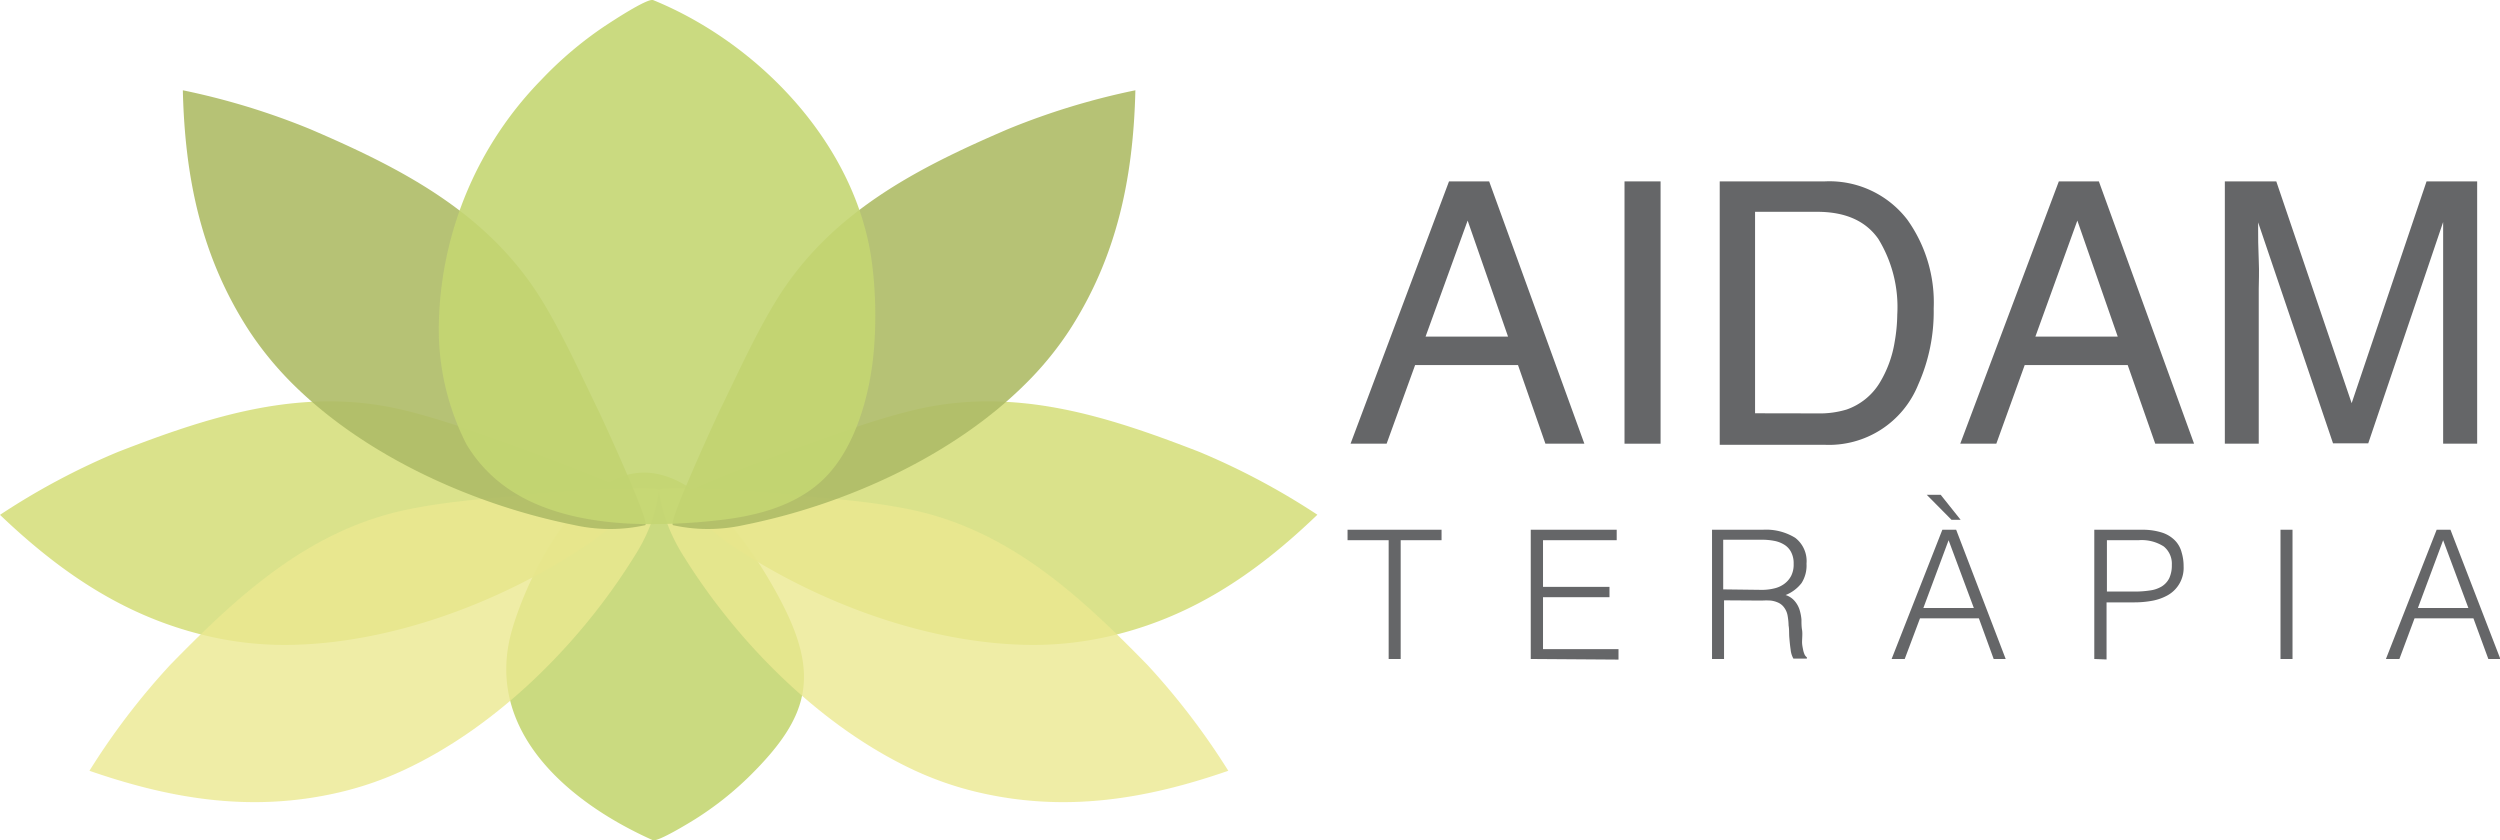
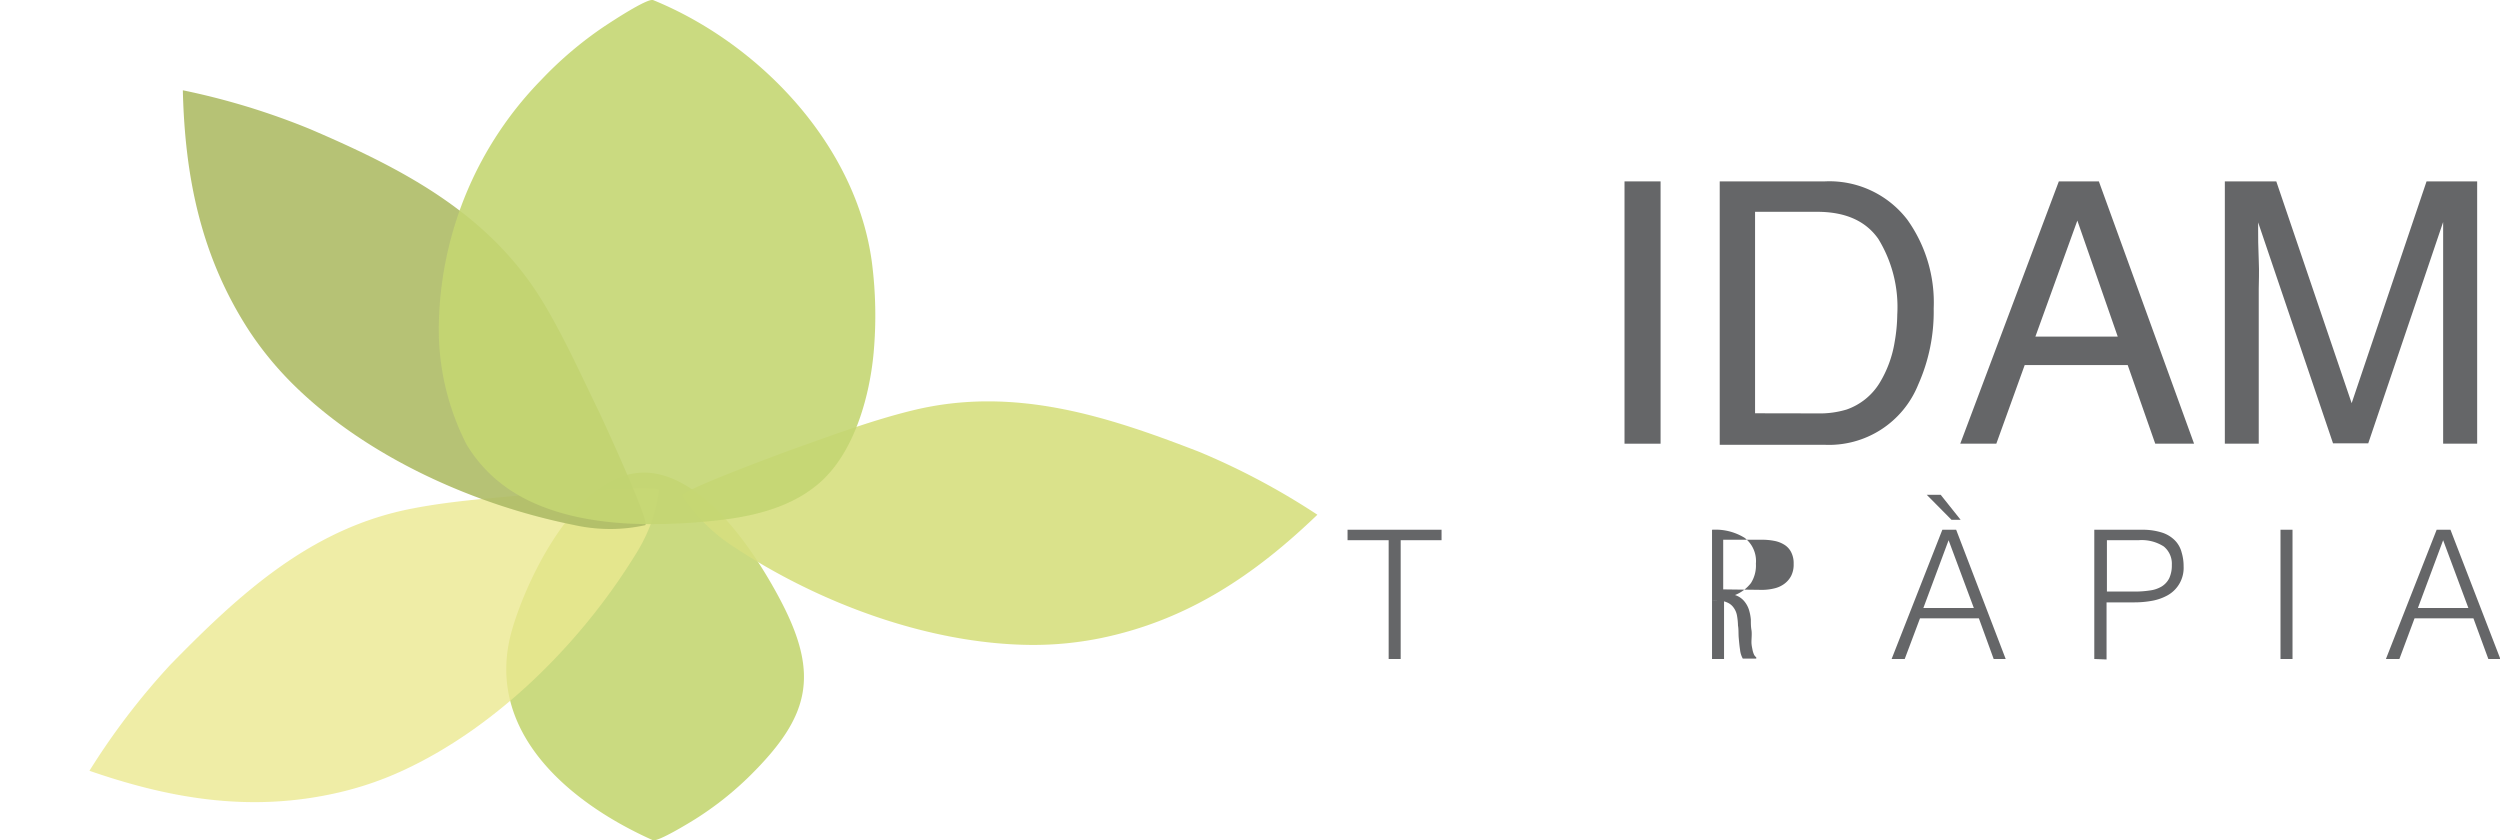
<svg xmlns="http://www.w3.org/2000/svg" viewBox="0 0 207.97 69.9">
  <defs>
    <style>.cls-1{fill:#c5d672;}.cls-1,.cls-2,.cls-4{opacity:0.9;}.cls-1,.cls-2,.cls-3,.cls-4{isolation:isolate;}.cls-2{fill:#d6df7f;}.cls-3{fill:#ebe890;opacity:0.8;}.cls-4{fill:#aebc66;}.cls-5{fill:#656668;}</style>
  </defs>
  <g id="Capa_2" data-name="Capa 2">
    <g id="Guías">
      <path class="cls-1" d="M54.58,39.41c4.52.85,8.37,6.78,10.33,10.49,3.3,6.25,2.44,9.7-2.47,14.58a26.81,26.81,0,0,1-4.62,3.67c-.34.21-3.1,1.92-3.52,1.74-7.1-3.17-14-9.13-11.75-17.33C43.82,48,48.48,38.26,54.58,39.41Z" />
-       <path class="cls-2" d="M51.32,43.25a14.25,14.25,0,0,1-2.69,2.21c-7.07,4.7-16.26,8.13-24.79,8.19a28.14,28.14,0,0,1-5.79-.57C10.83,51.59,5.24,47.83,0,42.83A58.69,58.69,0,0,1,9.8,37.6c7.72-3,15.41-5.49,23.75-3.49,3.28.79,6.54,2,9.75,3.14.61.21,9.79,3.59,9.53,4A13.79,13.79,0,0,1,51.32,43.25Z" />
      <path class="cls-3" d="M54.29,43.17a14.28,14.28,0,0,1-1.53,3.13c-4.47,7.21-11.4,14.15-19.14,17.75a27.5,27.5,0,0,1-5.5,1.89c-7.19,1.65-13.83.55-20.68-1.82a58.75,58.75,0,0,1,6.73-8.82c5.79-5.92,11.74-11.4,20.15-13,3.32-.65,6.8-.87,10.17-1.2.65-.07,10.41-.81,10.34-.32A14.23,14.23,0,0,1,54.29,43.17Z" />
      <path class="cls-4" d="M51.2,44a13.92,13.92,0,0,1-3.47-.33C39.41,42,30.49,38,24.41,32a27.9,27.9,0,0,1-3.69-4.49c-4-6.16-5.34-12.77-5.51-20a59.61,59.61,0,0,1,10.61,3.24C33.39,14,40.61,17.69,45.09,25c1.76,2.89,3.19,6.07,4.67,9.11.29.58,4.39,9.47,3.91,9.58A13.75,13.75,0,0,1,51.2,44Z" />
      <path class="cls-2" d="M58.34,43.25A14.49,14.49,0,0,0,61,45.46c7.08,4.7,16.26,8.13,24.8,8.19a28.14,28.14,0,0,0,5.79-.57c7.22-1.49,12.8-5.26,18-10.26a59.39,59.39,0,0,0-9.8-5.22c-7.72-3-15.41-5.49-23.75-3.49-3.28.79-6.55,2-9.75,3.14-.61.21-9.8,3.59-9.53,4A13.79,13.79,0,0,0,58.34,43.25Z" />
-       <path class="cls-3" d="M55.37,43.17a14.68,14.68,0,0,0,1.52,3.13C61.37,53.51,68.3,60.45,76,64.05a27.5,27.5,0,0,0,5.5,1.89c7.19,1.65,13.83.55,20.68-1.82a59.48,59.48,0,0,0-6.74-8.82c-5.79-5.92-11.73-11.4-20.14-13-3.32-.65-6.81-.87-10.18-1.2-.64-.07-10.4-.81-10.33-.32A14.23,14.23,0,0,0,55.37,43.17Z" />
-       <path class="cls-4" d="M58.46,44a13.84,13.84,0,0,0,3.46-.33C70.25,42,79.17,38,85.24,32a27.44,27.44,0,0,0,3.7-4.49c4-6.16,5.34-12.77,5.51-20a59.47,59.47,0,0,0-10.62,3.24C76.26,14,69.05,17.69,64.57,25c-1.77,2.89-3.19,6.07-4.68,9.11-.28.58-4.39,9.47-3.9,9.58A13.63,13.63,0,0,0,58.46,44Z" />
      <path class="cls-1" d="M54.06,43.6c-4.38,0-9-.8-12.26-3.29a11.76,11.76,0,0,1-3-3.36,21,21,0,0,1-2.29-10.19A29.9,29.9,0,0,1,45,6.67a31.38,31.38,0,0,1,5.28-4.48c.4-.26,3.58-2.38,4.06-2.18,8.93,3.65,16.94,12.14,18.2,21.88a34.63,34.63,0,0,1,.14,7.41c-.32,3.57-1.53,8-4.17,10.56-2.35,2.27-5.69,3.09-8.85,3.43A49.13,49.13,0,0,1,54.06,43.6Z" />
-       <path class="cls-5" d="M120.54,15.09h3.34l7.92,21.82h-3.24l-2.28-6.54h-8.56l-2.37,6.54h-3ZM125.45,28l-3.36-9.65L118.59,28Z" />
      <path class="cls-5" d="M135.14,15.09h3V36.91h-3Z" />
      <path class="cls-5" d="M143.06,15.09h8.72a8.17,8.17,0,0,1,6.89,3.19,11.85,11.85,0,0,1,2.19,7.38A14.89,14.89,0,0,1,159.57,32a8,8,0,0,1-7.82,5h-8.69Zm8.14,19.3a7.72,7.72,0,0,0,2.41-.32,5.24,5.24,0,0,0,2.76-2.23,9.43,9.43,0,0,0,1.24-3.38,13.89,13.89,0,0,0,.22-2.29,10.84,10.84,0,0,0-1.58-6.3q-1.58-2.25-5.08-2.25H146V34.38Z" />
      <path class="cls-5" d="M171.27,15.09h3.33l7.92,21.82h-3.23L177,30.37h-8.57l-2.36,6.54h-3ZM176.17,28l-3.36-9.65L169.32,28Z" />
      <path class="cls-5" d="M185.12,15.09h4.24l6.27,18.45,6.23-18.45h4.21V36.91h-2.83V24c0-.45,0-1.18,0-2.21s0-2.14,0-3.32l-6.23,18.41h-2.93L187.85,18.5v.67c0,.53,0,1.35.05,2.44s0,1.9,0,2.42V36.91h-2.82V15.09Z" />
      <path class="cls-5" d="M112.1,44.07h7.82v.87h-3.4v9.88h-1V44.94H112.1v-.87Z" />
-       <path class="cls-5" d="M127.34,54.82V44.07h7.15v.87h-6.13v3.88h5.53v.86h-5.53V54h6.28v.87Z" />
-       <path class="cls-5" d="M143.42,49.94v4.88h-1V44.07h4.21a4.6,4.6,0,0,1,2.71.67,2.44,2.44,0,0,1,.94,2.15,2.72,2.72,0,0,1-.41,1.61,3.13,3.13,0,0,1-1.33,1,1.65,1.65,0,0,1,.74.48,2.1,2.1,0,0,1,.41.71,3.88,3.88,0,0,1,.17.85c0,.3,0,.59.05.87s0,.74,0,1,.06.49.09.66a1.87,1.87,0,0,0,.13.4.63.63,0,0,0,.18.21v.11h-1.12a1.9,1.9,0,0,1-.23-.75c-.05-.32-.08-.65-.11-1s0-.69-.06-1a5.25,5.25,0,0,0-.08-.81,1.57,1.57,0,0,0-.29-.69,1.23,1.23,0,0,0-.48-.4,2.08,2.08,0,0,0-.64-.18,5.58,5.58,0,0,0-.72,0Zm3.17-.87a4.32,4.32,0,0,0,1-.12,2.23,2.23,0,0,0,.84-.38,1.91,1.91,0,0,0,.57-.66,2.07,2.07,0,0,0,.21-1,2,2,0,0,0-.22-1,1.55,1.55,0,0,0-.58-.61,2.42,2.42,0,0,0-.83-.31,5.25,5.25,0,0,0-1-.09h-3.23v4.13Z" />
+       <path class="cls-5" d="M143.42,49.94v4.88h-1V44.07a4.6,4.6,0,0,1,2.71.67,2.44,2.44,0,0,1,.94,2.15,2.72,2.72,0,0,1-.41,1.61,3.13,3.13,0,0,1-1.33,1,1.65,1.65,0,0,1,.74.48,2.1,2.1,0,0,1,.41.71,3.88,3.88,0,0,1,.17.85c0,.3,0,.59.05.87s0,.74,0,1,.06.49.09.66a1.87,1.87,0,0,0,.13.4.63.63,0,0,0,.18.21v.11h-1.12a1.9,1.9,0,0,1-.23-.75c-.05-.32-.08-.65-.11-1s0-.69-.06-1a5.25,5.25,0,0,0-.08-.81,1.57,1.57,0,0,0-.29-.69,1.23,1.23,0,0,0-.48-.4,2.08,2.08,0,0,0-.64-.18,5.58,5.58,0,0,0-.72,0Zm3.17-.87a4.32,4.32,0,0,0,1-.12,2.23,2.23,0,0,0,.84-.38,1.91,1.91,0,0,0,.57-.66,2.07,2.07,0,0,0,.21-1,2,2,0,0,0-.22-1,1.55,1.55,0,0,0-.58-.61,2.42,2.42,0,0,0-.83-.31,5.25,5.25,0,0,0-1-.09h-3.23v4.13Z" />
      <path class="cls-5" d="M157.36,54.82l4.22-10.75h1.15l4.12,10.75h-1l-1.23-3.38h-4.9l-1.27,3.38ZM160,50.58h4.2l-2.1-5.64Zm.28-9.42h1.16l1.66,2.08h-.76Z" />
      <path class="cls-5" d="M174.22,54.82V44.07h3.92a5.3,5.3,0,0,1,1.73.24,2.64,2.64,0,0,1,1.07.66,2.21,2.21,0,0,1,.55,1,3.93,3.93,0,0,1,.16,1.14,2.61,2.61,0,0,1-1.31,2.4,4.22,4.22,0,0,1-1.32.47,8.25,8.25,0,0,1-1.49.13h-2.29v4.75Zm3.34-5.61a8.1,8.1,0,0,0,1.28-.09,2.53,2.53,0,0,0,1-.34,1.72,1.72,0,0,0,.61-.67,2.52,2.52,0,0,0,.22-1.11,1.85,1.85,0,0,0-.67-1.54,3.39,3.39,0,0,0-2.11-.52h-2.62v4.27Z" />
      <path class="cls-5" d="M189.71,54.82V44.07h1V54.82Z" />
      <path class="cls-5" d="M198.48,54.82l4.22-10.75h1.15L208,54.82h-1l-1.24-3.38h-4.9l-1.26,3.38Zm2.66-4.24h4.2l-2.1-5.64Z" />
    </g>
  </g>
</svg>